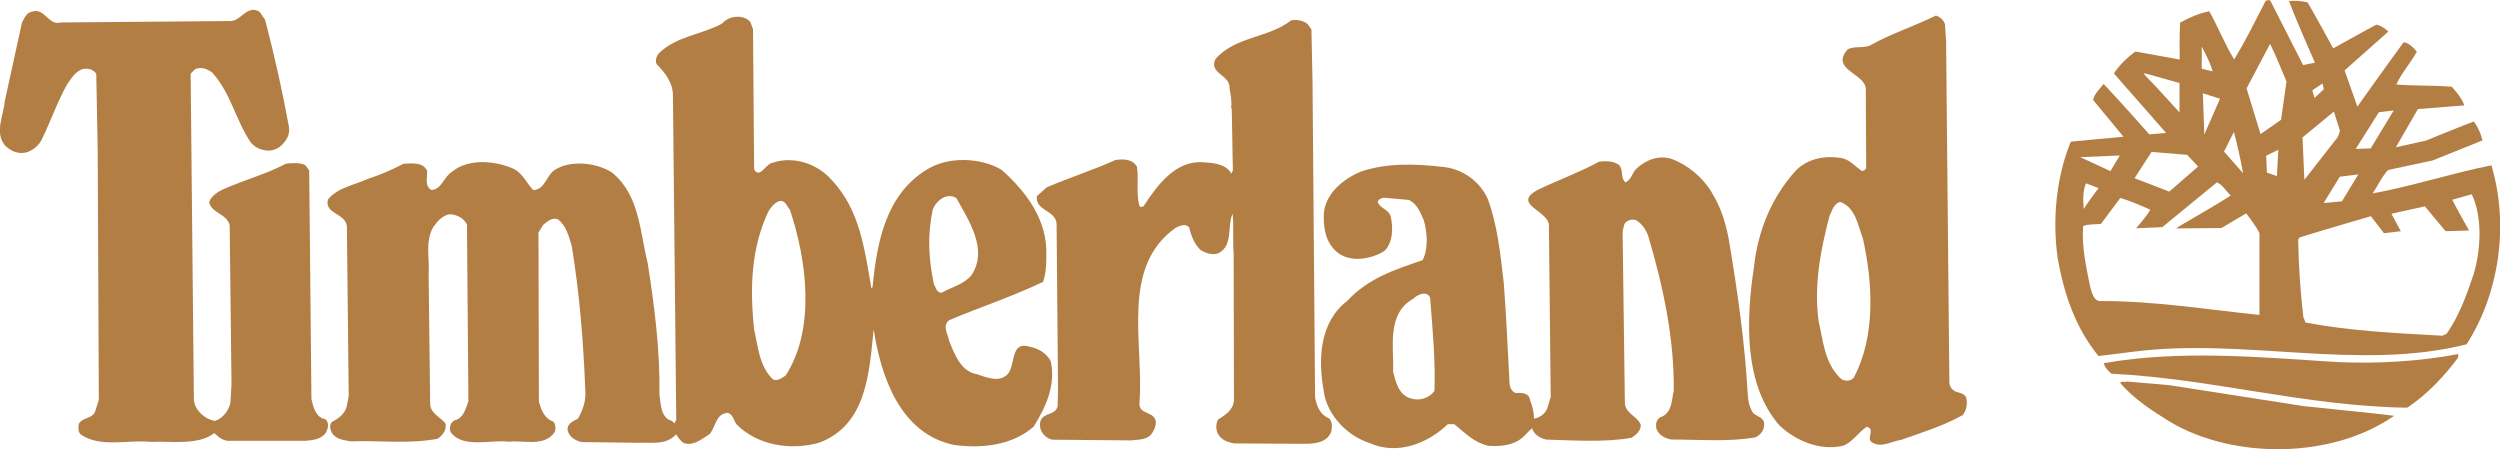
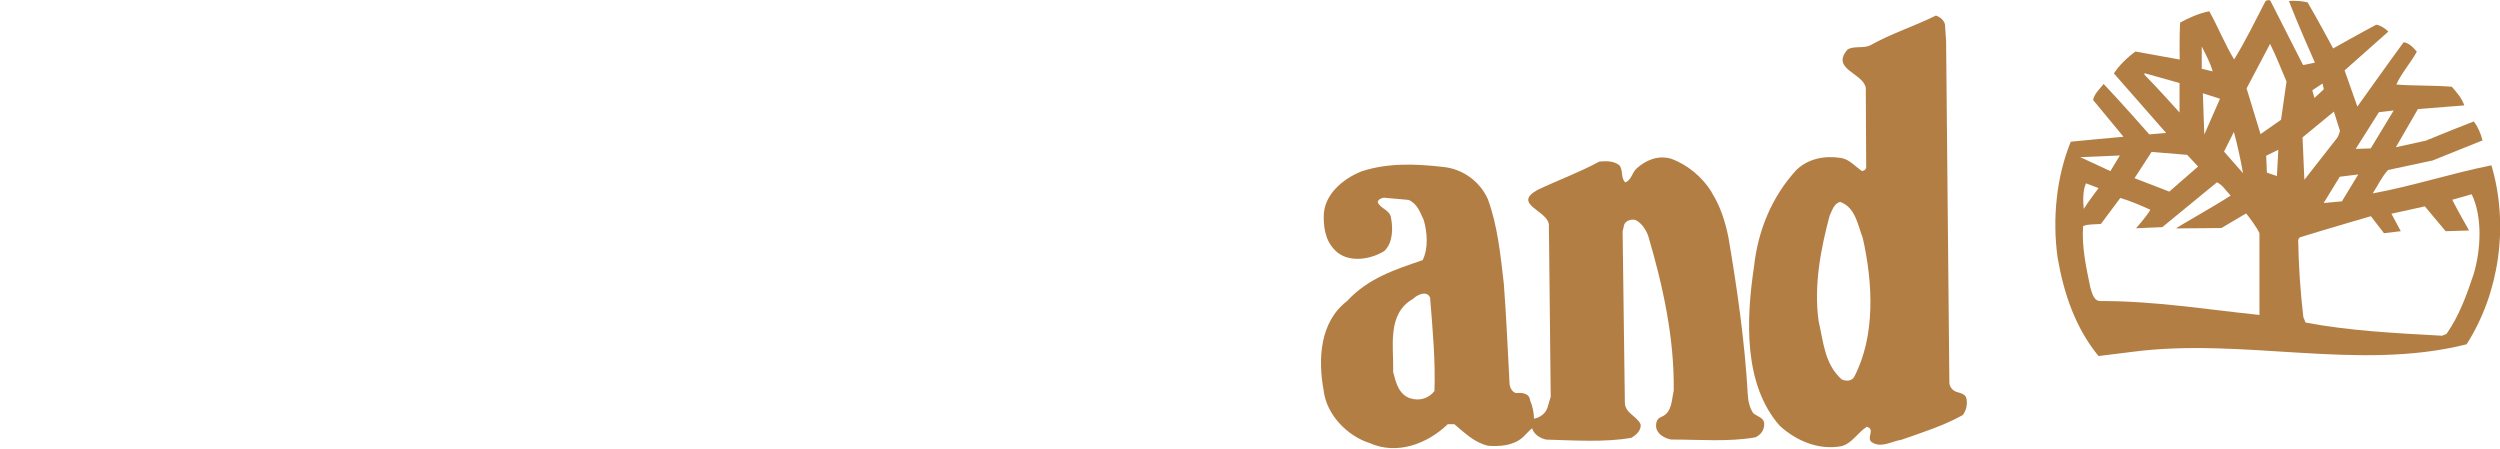
<svg xmlns="http://www.w3.org/2000/svg" id="Layer_2" data-name="Layer 2" viewBox="0 0 315 56.6">
  <defs>
    <style>
      .cls-1 {
        fill: #b37e44;
      }
    </style>
  </defs>
  <g id="_レイヤー_2" data-name="レイヤー 2">
    <g>
-       <path class="cls-1" d="m33.41,2.51c1.15,4.42,2.16,8.88,2.99,13.44.14.92-.18,1.56-.74,2.16-.46.55-1.01.78-1.66.87-.92,0-1.75-.28-2.39-1.01-1.93-2.85-2.53-6.26-4.88-8.83-.6-.46-1.43-.78-2.16-.41l-.55.55.41,41.18c.18,1.29,1.38,2.35,2.62,2.58,1.01-.28,1.79-1.33,1.98-2.3l.14-2.3-.23-20.06c-.37-1.47-2.3-1.52-2.58-2.9.23-.78,1.1-1.33,1.79-1.65,2.62-1.15,5.38-1.89,7.91-3.22.78-.05,1.75-.18,2.44.23l.46.64.28,28.81c.23.97.51,2.3,1.75,2.53.51.41.37,1.15.09,1.66-.6.92-1.7.97-2.58,1.06h-9.57c-.78.05-1.38-.46-1.93-.97-2.07,1.61-5.61.97-8.01,1.11-2.81-.32-6.3.78-8.79-.92-.41-.32-.32-.97-.28-1.33.46-.92,1.84-.6,2.12-1.75l.41-1.29-.14-31.29-.18-9.8c-.32-.46-.83-.69-1.43-.64-1.06.09-1.7,1.2-2.25,1.98-1.24,2.21-2.07,4.65-3.17,6.9-.37.78-1.01,1.29-1.79,1.61-1.1.37-2.16-.09-2.9-.87-1.29-1.61-.14-3.73,0-5.48L2.77,2.83c.28-.51.55-1.19,1.15-1.33,1.75-.65,2.12,1.79,3.77,1.33l21.44-.18c1.29-.09,2.07-2.12,3.59-1.15l.69,1.01Z" />
-       <path class="cls-1" d="m164.78,3.06l.46.64.14,6.81.32,39.52c.18,1.11.6,2.21,1.8,2.71.37.41.37,1.1.23,1.66-.5,1.33-1.98,1.52-3.27,1.52l-8.98-.05c-.73-.14-1.56-.41-1.98-1.15-.32-.55-.32-1.24-.04-1.84.92-.6,1.93-1.2,2.02-2.44l-.04-18.41c-.14-1.52.04-3.68-.14-5.11-.69,1.66.09,4-1.75,4.97-.78.32-1.61,0-2.26-.37-.83-.78-1.2-1.84-1.47-2.9-.51-.51-1.2-.14-1.7.09-6.99,4.97-3.96,14.59-4.55,22.08-.09,1.52,1.89.97,2.07,2.35,0,.65-.28,1.2-.64,1.66-.64.64-1.7.6-2.53.69l-9.89-.09c-.64-.14-1.2-.64-1.43-1.24-.18-.46-.18-1.11.18-1.52.6-.6,1.66-.46,1.93-1.43l.05-2.25-.18-20.75c-.09-1.75-2.71-1.61-2.49-3.5l1.24-1.1c2.85-1.24,5.84-2.16,8.65-3.45,1.06-.14,2.12-.14,2.72.83.27,1.52-.14,3.31.32,4.97.09.18.37.09.5.05,1.75-2.67,4.01-5.8,7.5-5.57,1.33.09,2.85.18,3.59,1.43l.18-.41-.14-7.78-.09-.05c.14-.74-.05-1.7-.19-2.53.09-1.7-2.62-1.79-1.79-3.64,2.49-2.9,6.63-2.62,9.53-4.88.78-.19,1.57.04,2.12.46Z" />
      <path class="cls-1" d="m290.16,8.21l1.52-.32s-2.3-5.15-3.27-7.77c.83-.05,1.61,0,2.35.18,1.15,1.95,3.22,5.8,3.22,5.8,0,0,3.59-2.02,5.43-2.99.55.09,1.11.46,1.52.87l-5.51,4.89,1.61,4.56s3.9-5.49,5.83-8.11c.69.09,1.24.69,1.66,1.19-.78,1.43-1.98,2.76-2.58,4.14,2.35.18,4.69.09,6.99.28.6.69,1.29,1.47,1.57,2.35l-5.84.46-2.78,4.81,3.78-.83s2.95-1.22,6.04-2.42c.55.74.87,1.52,1.1,2.39l-6.3,2.53-5.61,1.2c-.83.92-1.29,1.98-1.93,2.95,5.02-.92,9.89-2.53,14.96-3.54,2.25,7.59.97,16.15-3.13,22.55-13.67,3.45-28.16-.92-42.28.97l-4.1.51c-2.9-3.54-4.37-7.87-5.15-12.38-.69-4.92-.14-10.26,1.66-14.63.41-.06,6.64-.62,6.64-.62l-3.83-4.63c.14-.78.83-1.38,1.33-2.02,2,2.09,5.75,6.35,5.75,6.35l2.12-.18-6.58-7.5c.64-1.01,1.75-2.07,2.72-2.76l5.57,1.01s-.05-2.99.05-4.65c1.15-.64,2.44-1.19,3.68-1.43,1.11,1.98,1.93,4.09,3.13,6.07,1.42-2.3,2.67-4.88,3.96-7.36.14-.09.41-.18.6-.05l4.14,8.14Zm-4.14-2.67l-2.95,5.6,1.76,5.76,2.58-1.81.69-4.82c-.69-1.61-1.33-3.27-2.07-4.74Zm-8.6.32v2.81l1.38.32c-.32-1.11-.87-2.12-1.38-3.13Zm-7.22,3.36v.19c1.47,1.47,4.42,4.76,4.42,4.76v-3.71l-4.42-1.24Zm22.43,1.31l-1.28.85.27.96,1.18-1.09-.16-.72Zm-15.07,1.22l.18,5.2,1.98-4.51-2.17-.69Zm24.04,2.17l-1.86.22-2.92,4.62,1.89-.06,2.9-4.79Zm-11.48,3.39l.23,5.34,4-5.11c.36-.38.48-1.07.48-1.07l-.76-2.41-3.95,3.25Zm-8.65-.69l-1.24,2.48,2.39,2.72c-.32-1.8-.69-3.5-1.15-5.2Zm5.61,2.25l-1.54.75.09,2.13,1.26.43.18-3.31Zm-15.98.27l-2.15,3.31,4.38,1.69,3.63-3.16-1.38-1.47-4.47-.37Zm-8.99.66l3.8,1.76,1.19-1.97-4.99.21Zm32.7,2.47l-2.03,3.31,2.3-.21,2.06-3.39-2.34.29Zm-15.46.69l-6.9,5.66-3.31.14s1.34-1.5,1.8-2.33c-1.2-.55-2.54-1.12-3.78-1.49l-2.44,3.27c-.78.09-1.65,0-2.25.28-.19,2.72.41,5.25.92,7.78.23.65.41,1.75,1.38,1.66,6.81,0,13.2,1.06,19.92,1.75v-10.31c-.32-.69-1.22-1.93-1.68-2.48l-3.11,1.84-5.7.05c-.05-.09,4.7-2.72,6.86-4.14-.6-.6-.97-1.29-1.7-1.66Zm-16.52.14c-.41.92-.37,2.25-.28,3.22.55-.88,1.87-2.62,1.87-2.62l-1.59-.6Zm48.59,1.38l-2.44.69c.65,1.29,2.12,3.87,2.12,3.87l-2.95.09-2.62-3.13c-1.29.28-4.21.93-4.21.93l1.18,2.2-2.12.25-1.65-2.14s-6.03,1.75-8.97,2.67l-.19.28c.05,3.31.28,6.58.65,9.76l.28.69c5.61,1.06,11.27,1.33,17.21,1.66l.55-.23c1.61-2.3,2.53-4.88,3.41-7.5.92-3.04,1.15-7.22-.23-10.08Z" />
-       <path class="cls-1" d="m94.56,2.83l.32.83.14,17.67c.69,1.29,1.47-.74,2.35-.83,2.58-.87,5.57.09,7.41,2.16,3.59,3.82,4.14,8.7,5.02,13.67l.14-.14c.55-5.71,1.7-11.74,6.9-14.86,2.72-1.66,6.72-1.47,9.34.05,3.22,2.85,5.8,6.4,5.66,10.77,0,1.24-.05,2.3-.41,3.36-3.82,1.84-7.91,3.17-11.83,4.83-.92.69-.14,1.84,0,2.62.64,1.61,1.47,3.87,3.5,4.19,1.1.37,2.71,1.06,3.77.09,1.2-1.1.28-4.37,2.94-3.54,1.06.23,2.02.78,2.58,1.79.69,3.08-.69,5.93-2.16,8.28-2.71,2.35-6.49,2.76-9.98,2.3-6.81-1.38-9.25-8.6-10.17-14.59-.55,5.48-.88,12.1-6.9,14.31-3.68,1.02-7.82.28-10.4-2.35-.32-.46-.41-1.2-1.06-1.42-1.52.05-1.52,1.75-2.3,2.67-.97.6-1.98,1.52-3.22,1.15-.46-.23-.74-.74-1.01-1.11-1.29,1.43-3.17.97-4.92,1.06l-6.95-.09c-.78-.14-1.61-.65-1.79-1.47-.14-.83.74-1.2,1.29-1.48.64-1.11,1.06-2.3.92-3.72-.23-6.07-.74-12.24-1.7-18.04-.37-1.2-.69-2.58-1.75-3.36-.78-.28-1.34.32-1.84.69l-.6.97.05,21.31c.28,1.01.69,2.16,1.84,2.53.28.37.32.92.14,1.33-1.29,1.89-3.96.97-5.75,1.2-2.25-.32-5.84.92-7.36-1.24-.18-.55-.05-1.2.55-1.47,1.1-.28,1.38-1.52,1.7-2.39l-.18-22.27c-.37-.78-1.24-1.24-2.07-1.29-.97.05-1.7.92-2.21,1.66-1.01,1.84-.41,3.91-.55,6.07l.19,16.01c-.05,1.38,1.33,1.8,1.93,2.62.18.83-.37,1.52-1.01,1.93-3.82.69-7.09.18-10.95.32-.88-.18-1.89-.23-2.39-1.15-.18-.37-.32-1.01.09-1.33.83-.41,1.66-1.06,1.84-2.03l.23-1.2-.23-21.4c-.23-1.7-2.85-1.52-2.39-3.36,1.24-1.52,3.27-1.8,4.97-2.58,1.56-.51,3.08-1.15,4.55-1.93,1.1-.05,2.49-.23,2.99.92,0,.83-.32,1.98.55,2.39,1.29-.09,1.52-1.66,2.58-2.3,2.07-1.75,5.61-1.38,7.87-.32,1.1.64,1.52,1.75,2.35,2.62,1.47,0,1.66-1.84,2.71-2.53,2.02-1.29,5.29-.92,7.22.32,3.5,2.85,3.5,7.45,4.51,11.46.83,5.38,1.56,10.81,1.47,16.57.18,1.1.14,2.9,1.57,3.27l.32.32.23-.46-.42-41c-.05-1.56-1.06-2.81-2.07-3.82-.18-.51,0-1.01.32-1.38,2.25-2.16,5.34-2.3,7.96-3.73.83-1.01,2.76-1.2,3.59-.14Zm22.96,23.6c-.69,3.27-.51,6.17.14,9.34.23.42.37,1.15,1.01,1.11,1.24-.73,2.76-1.01,3.77-2.25,2.07-3.27-.37-6.81-1.93-9.66-1.2-.78-2.58.32-2.99,1.47Zm-19.28-1.1c-.64.18-1.1.78-1.43,1.33-2.16,4.6-2.35,9.57-1.79,14.86.51,2.21.64,4.6,2.35,6.26.5.32,1.15-.14,1.61-.46,3.82-5.84,2.67-14.59.55-20.89-.37-.37-.55-1.24-1.29-1.1Z" />
      <path class="cls-1" d="m245.07,3.11l.14,2.07.41,43.02c0,.5.37.97.83,1.15.46.18,1.24.23,1.33.92.14.73-.05,1.47-.46,2.02-2.48,1.38-5.15,2.21-7.77,3.13-1.24.18-2.53,1.1-3.73.28-.69-.55.51-1.61-.6-1.93-1.1.69-1.89,2.11-3.17,2.44-2.85.55-5.71-.64-7.82-2.58-4.55-5.2-4.23-13.35-3.22-20.06.5-4.56,2.25-8.79,5.33-12.15,1.48-1.43,3.54-1.84,5.62-1.52,1.1.18,1.75,1.06,2.67,1.66.23-.05.46-.19.51-.41l-.05-10.08c-.32-1.88-4.46-2.34-2.3-4.83.83-.51,2.02-.09,2.9-.55,2.62-1.47,5.52-2.39,8.24-3.73.51.18,1.01.55,1.15,1.15Zm-13.2,22.32c-.83.23-1.01,1.1-1.34,1.75-1.1,4.14-2.02,8.79-1.38,13.3.6,2.58.74,5.39,2.9,7.32.5.23,1.2.27,1.56-.28,2.71-5.15,2.39-11.83,1.1-17.53-.64-1.66-.92-3.86-2.85-4.55Z" />
      <path class="cls-1" d="m215.66,24.23c1.11,1.75,1.7,3.63,2.12,5.66,1.1,6.49,2.07,13.16,2.44,19.83.05.83.23,1.66.69,2.34.55.46,1.38.55,1.38,1.38s-.46,1.34-1.1,1.66c-3.31.6-7.13.28-10.63.28-.73-.14-1.56-.55-1.84-1.33-.14-.55-.05-1.29.6-1.52,1.38-.55,1.29-2.11,1.57-3.31.09-6.62-1.38-13.3-3.22-19.51-.27-.74-.78-1.56-1.56-1.98-.6-.18-1.29.09-1.47.6l-.19.83.28,21.44c-.05,1.47,1.47,1.75,1.98,2.85.14.78-.6,1.38-1.15,1.71-3.27.6-7.36.32-10.72.23-.74-.14-1.57-.64-1.79-1.43-.32.23-.83.83-1.24,1.2-1.24,1.01-2.81,1.1-4.28,1.01-1.7-.37-2.9-1.56-4.28-2.72h-.83c-2.58,2.48-6.4,3.91-9.8,2.39-2.85-.88-5.48-3.59-5.84-6.63-.74-4.05-.46-8.65,2.94-11.27,2.67-2.9,6.12-4,9.53-5.16.74-1.47.59-3.5.14-5.06-.46-.96-.78-2.02-1.89-2.53l-3.13-.28c-.32.05-.69.18-.78.55.32.83,1.43.92,1.66,1.89.28,1.38.28,3.22-.83,4.28-1.61,1.01-4.19,1.48-5.84.23-1.43-1.15-1.79-2.76-1.79-4.51-.05-2.81,2.44-4.83,4.74-5.75,3.31-1.1,6.86-.97,10.45-.55,2.35.28,4.46,1.79,5.47,4,1.24,3.31,1.61,7.04,2.03,10.68.32,4.14.5,8.56.73,12.74.09.46.32.88.78,1.06.73-.09,1.7,0,1.79.88.32.74.5,1.61.5,2.34.69-.09,1.47-.64,1.7-1.38l.41-1.38-.23-21.67c-.14-1.8-4.65-2.58-1.47-4.37,2.58-1.24,5.29-2.21,7.82-3.59.83-.09,1.84-.09,2.53.46.51.64.14,1.56.74,2.16.83-.32.83-1.24,1.47-1.79,1.15-1.01,2.62-1.66,4.28-1.2,2.07.74,3.96,2.3,5.15,4.23Zm-37.64,13.44c-3.31,1.89-2.39,6.07-2.48,9.21.32,1.24.69,2.85,2.16,3.31,1.15.37,2.35,0,3.04-.92.14-3.77-.23-7.82-.55-11.78-.41-.92-1.61-.37-2.16.18Z" />
-       <path class="cls-1" d="m309.71,45.07c-1.7,2.3-3.91,4.65-6.4,6.3-12.88-.18-24.71-3.68-37.27-4.28-.41-.37-.83-.78-.97-1.33,9.8-1.71,19.74-.74,29.45-.14,5.06.23,10.4-.09,15.23-1.01l-.04.46Z" />
-       <path class="cls-1" d="m290.43,51.19c3.73.41,7.5.74,11.23,1.2-7.78,5.43-20.16,5.52-28.21.78-2.21-1.38-4.55-2.85-6.3-4.92.09-.28.55-.04.83-.18l5.34.46,17.12,2.67Z" />
    </g>
  </g>
</svg>